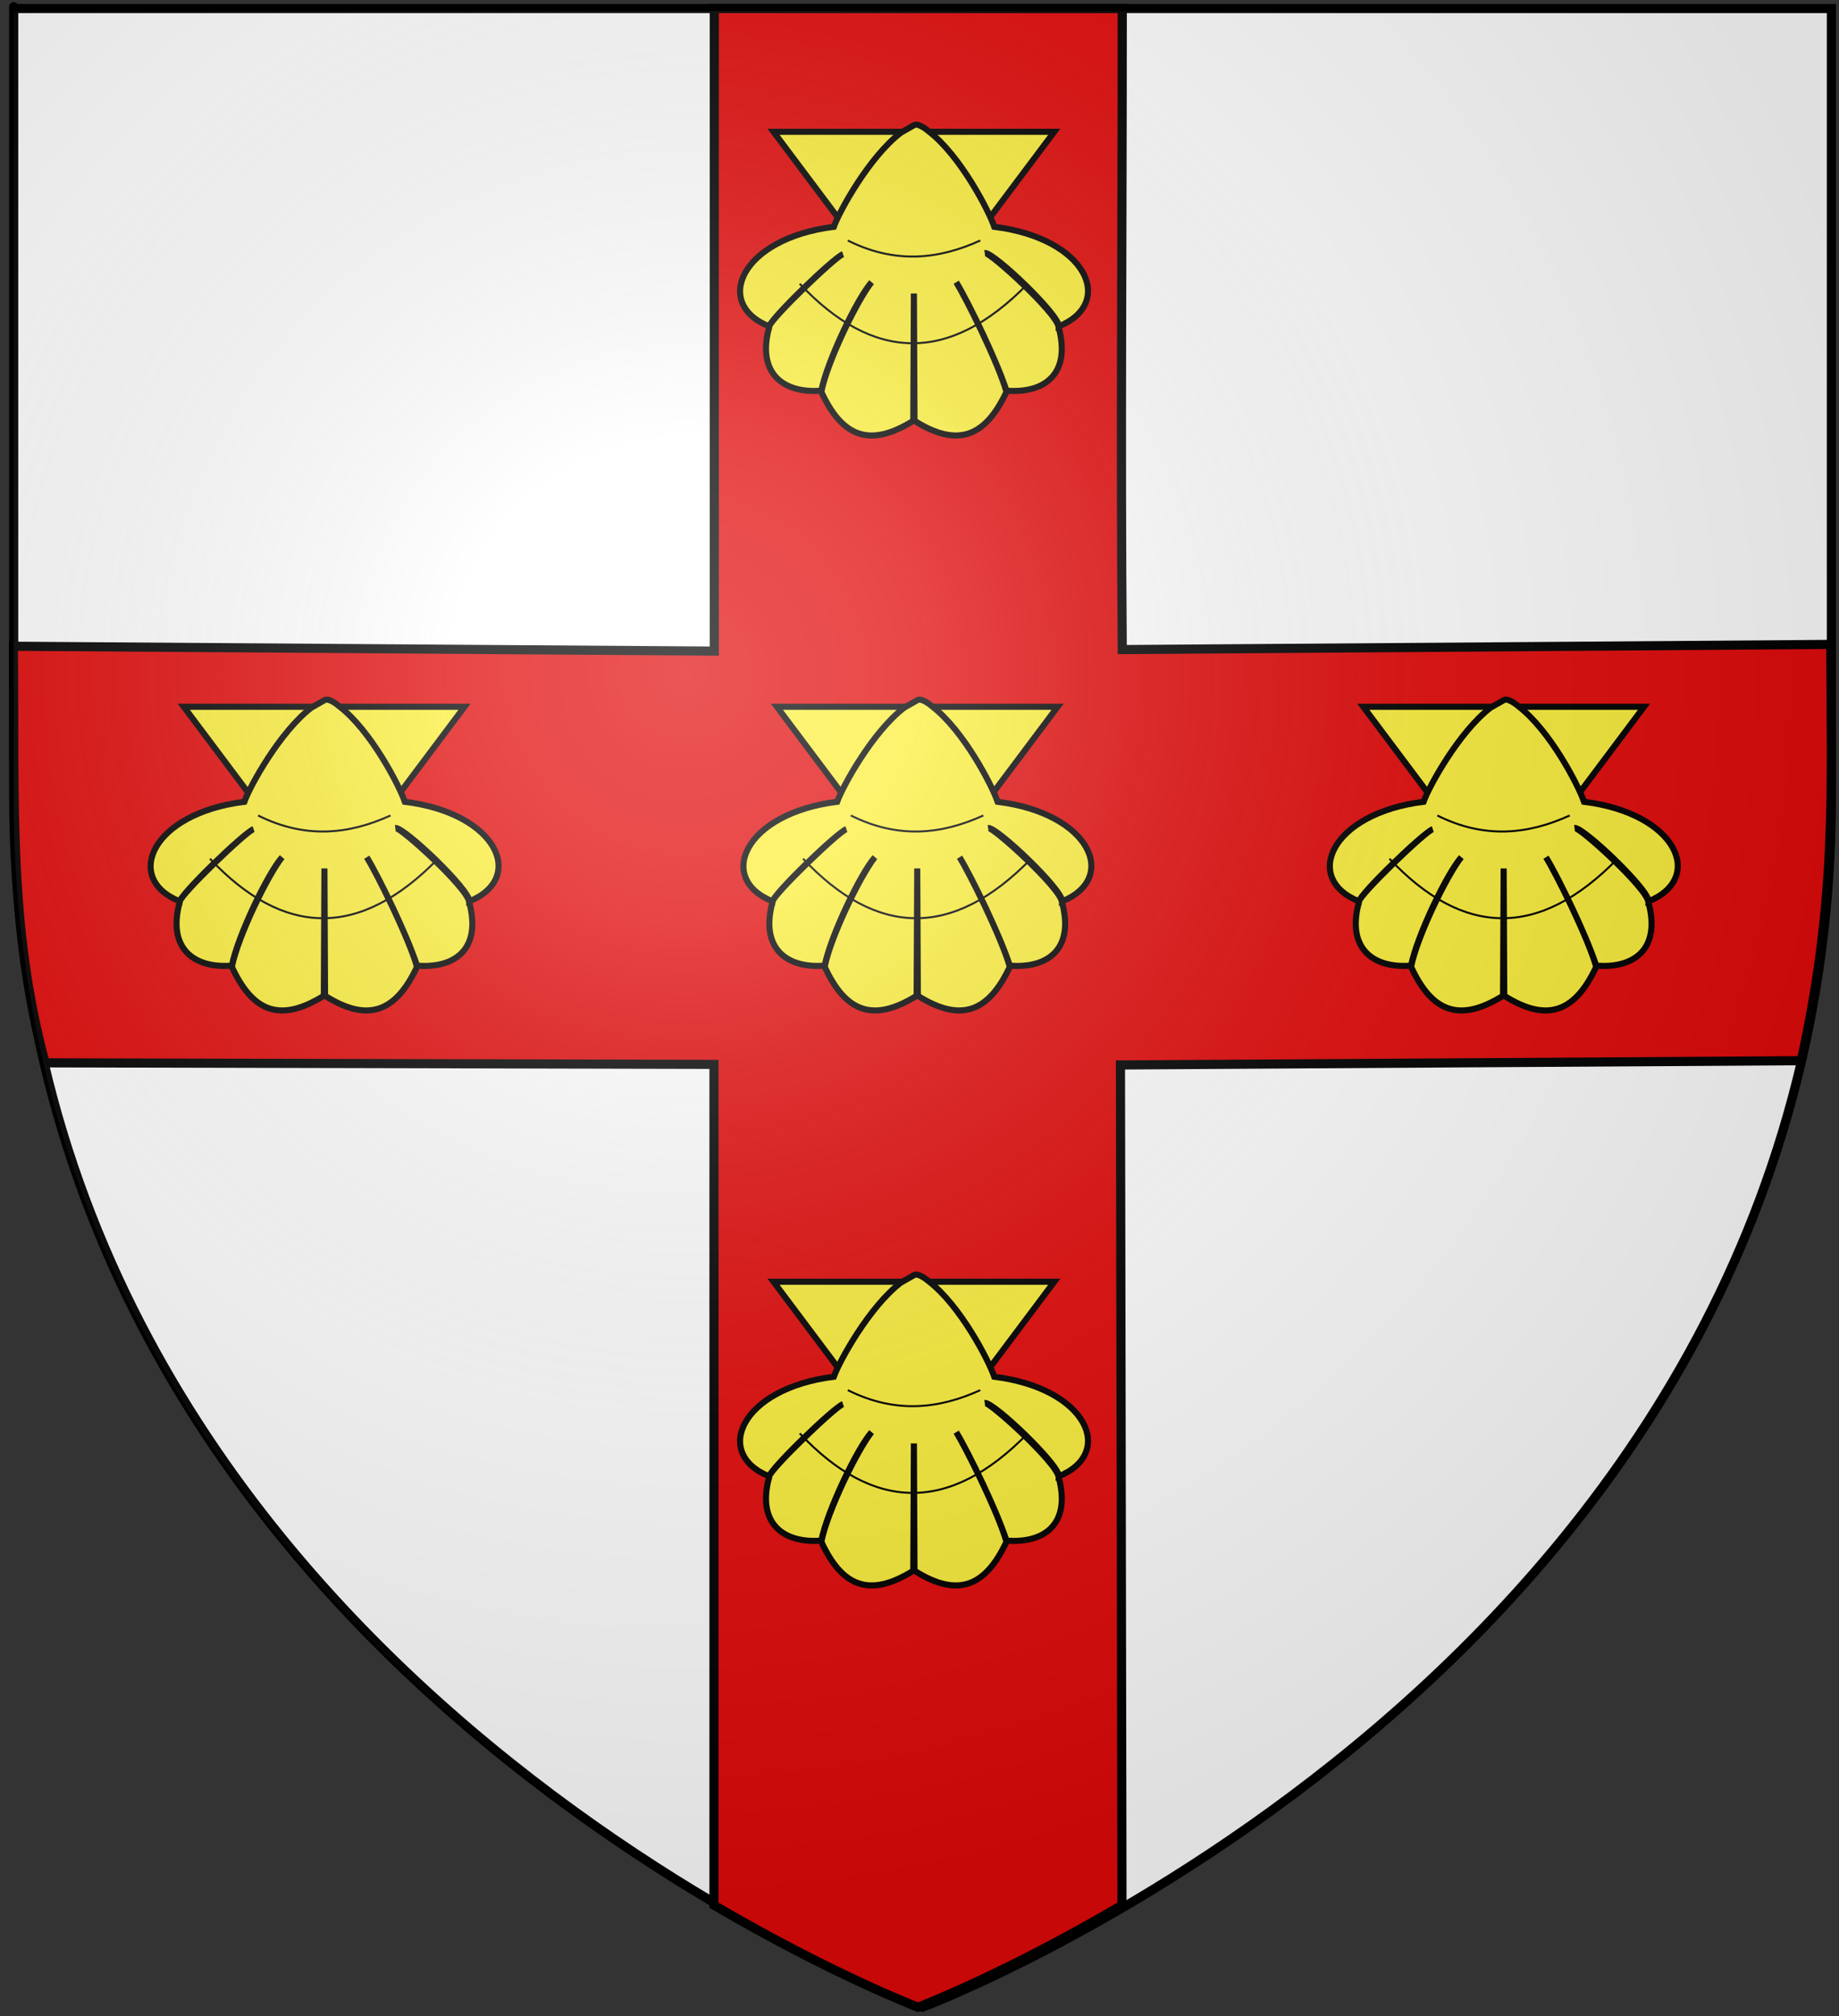
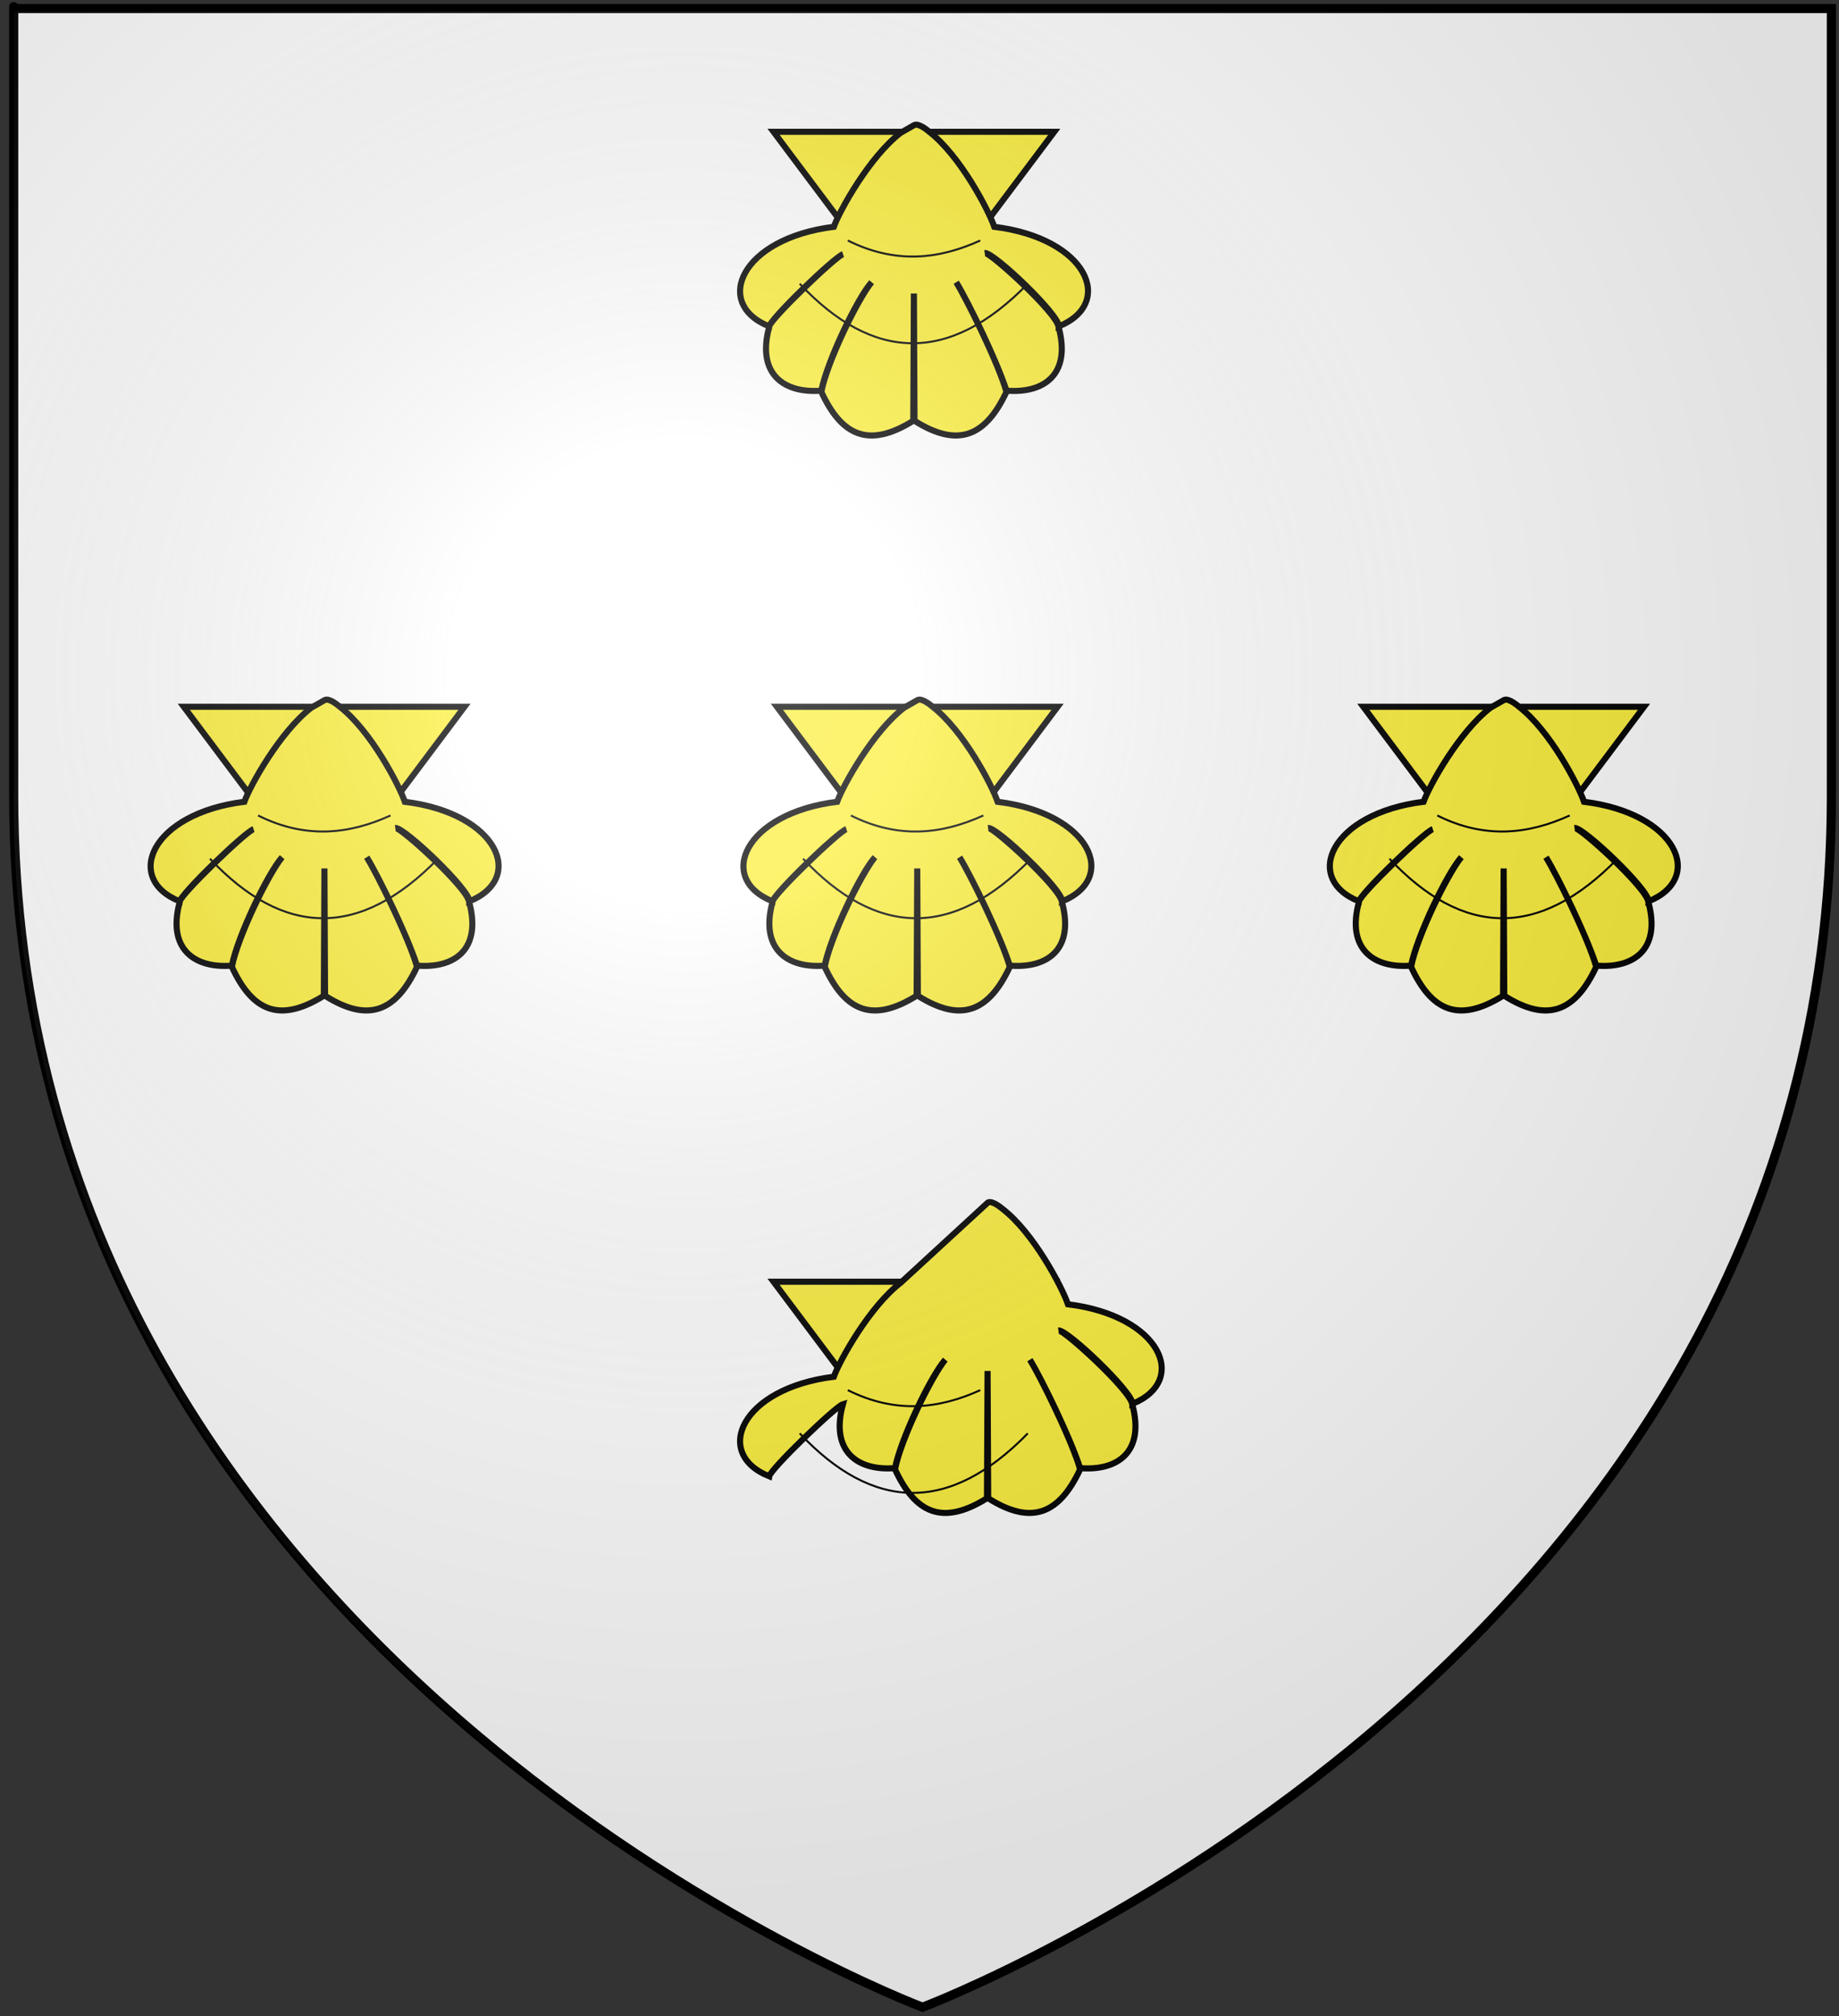
<svg xmlns="http://www.w3.org/2000/svg" xmlns:ns1="http://www.inkscape.org/namespaces/inkscape" xmlns:ns2="http://sodipodi.sourceforge.net/DTD/sodipodi-0.dtd" version="1.1" id="svg2" ns1:export-filename="/Users/olivier/Desktop/Blason Rouge/Blason_Vide_3D.png" ns1:export-xdpi="144" ns1:export-ydpi="144" ns1:output_extension="org.inkscape.output.svg.inkscape" ns1:version="0.46" ns2:docbase="C:\Documents and Settings\Jimmy\Mes documents\H‚Äö√Ñ√∂‚àö√ë‚àö‚àÇ‚Äö√†√∂‚Äö√Ñ‚Ä†‚Äö√†√∂‚Äö√†√á¬¨¬®¬¨¬Æ¬¨¬®¬¨¬©raldique\R‚Äö√Ñ√∂‚àö√ë‚àö‚àÇ‚Äö√†√∂‚Äö√Ñ‚Ä†‚Äö√†√∂‚Äö√†√á¬¨¬®¬¨¬Æ¬¨¬®¬¨¬©alisations Perso\Blasons\Villes" ns2:docname="Blason Bours.svg" ns2:version="0.32" x="0px" y="0px" viewBox="0 0 604 662" style="enable-background:new 0 0 604 662;" xml:space="preserve">
  <rect x="0" y="0" width="604" height="662" fill="#333333" stroke="none" />
  <style type="text/css">
	.st0{fill:#FFFFFF;}
	.st1{fill:none;stroke:#000000;stroke-width:3;}
	.st2{fill:#E20909;stroke:#000000;stroke-width:3;}
	.st3{fill:#FCEF3C;stroke:#000000;stroke-width:2;}
	.st4{fill:none;stroke:#000000;stroke-width:0.66;}
	.st5{fill:url(#path2875_1_);}
</style>
  <ns2:namedview bordercolor="#666666" borderopacity="1.0" gridtolerance="10.0" guidetolerance="10.0" height="660px" id="base" ns1:current-layer="g5810" ns1:cx="300" ns1:cy="329.99986" ns1:guide-bbox="true" ns1:pageopacity="0.0" ns1:pageshadow="2" ns1:window-height="968" ns1:window-width="1280" ns1:window-x="-4" ns1:window-y="-4" ns1:zoom="1.1560601" objecttolerance="10.0" pagecolor="#ffffff" showgrid="false" showguides="true">
	</ns2:namedview>
  <desc id="desc4">SVG coat of arms</desc>
  <defs>
    <ns1:perspective id="perspective3417" ns1:persp3d-origin="300 : 220 : 1" ns1:vp_x="0 : 330 : 1" ns1:vp_y="0 : 1000 : 0" ns1:vp_z="600 : 330 : 1" ns2:type="inkscape:persp3d">
		</ns1:perspective>
    <ns1:perspective id="perspective135" ns1:persp3d-origin="300 : 220 : 1" ns1:vp_x="0 : 330 : 1" ns1:vp_y="0 : 1000 : 0" ns1:vp_z="600 : 330 : 1" ns2:type="inkscape:persp3d">
		</ns1:perspective>
    <ns1:perspective id="perspective30" ns1:persp3d-origin="526.18109 : 248.03149 : 1" ns1:vp_x="0 : 372.04724 : 1" ns1:vp_y="0 : 1000 : 0" ns1:vp_z="1052.3622 : 372.04724 : 1" ns2:type="inkscape:persp3d">
		</ns1:perspective>
    <ns1:perspective id="perspective9" ns1:persp3d-origin="271.90549 : 167.9985 : 1" ns1:vp_x="0 : 251.99776 : 1" ns1:vp_y="0 : 1000 : 0" ns1:vp_z="543.81097 : 251.99776 : 1" ns2:type="inkscape:persp3d">
		</ns1:perspective>
    <ns1:perspective id="perspective32" ns1:persp3d-origin="300 : 220 : 1" ns1:vp_x="0 : 330 : 1" ns1:vp_y="0 : 1000 : 0" ns1:vp_z="600 : 330 : 1" ns2:type="inkscape:persp3d">
		</ns1:perspective>
    <ns1:perspective id="perspective36" ns1:persp3d-origin="300 : 220 : 1" ns1:vp_x="0 : 330 : 1" ns1:vp_y="0 : 1000 : 0" ns1:vp_z="600 : 330 : 1" ns2:type="inkscape:persp3d">
		</ns1:perspective>
  </defs>
  <g id="g9370" transform="matrix(0.607,0,0,0.694,-525.206,251.961)">
</g>
  <g id="layer3">
    <path id="path2855" class="st0" d="M303,659.1c0,0,298.5-112.3,298.5-397.8s0-258.6,0-258.6H4.5v258.6   C4.5,546.8,303,659.1,303,659.1z" />
  </g>
  <g id="layer1">
    <path id="path1411" class="st1" d="M303,659.1c0,0-298.5-112.3-298.5-397.8s0-258.5,0-258.5h597v258.6   C601.5,546.8,303,659.1,303,659.1z" />
  </g>
-   <path id="path3107" ns1:connector-curvature="0" class="st2" d="M234.6,2.8v211L4.4,212.2c0.5,51.7-1.7,91.7,10.4,136.8  l219.7,0.5v276.1c38.9,22.8,67,33.5,67,33.5s28.2-10.7,67-33.5L368,349.7l223.6-1.4c11.8-53.7,9.8-89.1,9.7-136.7l-232.7,1.7  c-0.6-67.5,0-136.3,0-210.5L234.6,2.8L234.6,2.8z" />
  <g id="g5578_15_" transform="translate(-219.841,-516.025)">
    <path id="path5580_15_" class="st3" d="M473.9,559.3l46.1,61.5l46.1-61.5H520H473.9z" />
    <path id="path5582_15_" ns2:nodetypes="ccccccccccccccccccccc" class="st3" d="M515.7,559.6c-10.3,7.9-20.1,25.6-22,30.9   c-30.6,3.8-39.8,25.3-21.2,32.7c0.4-2.4,21.8-23,24.2-23.7c-3,1.1-24.3,21.6-24.2,23.8c-4.3,15.6,4.9,22,17.1,21   c1.9-9.7,11.9-30.5,16.5-35.6c-4.5,5.5-14.6,26.1-16.5,36c6.7,14.5,15.6,18.6,30.2,9.5l0.2-41.8l0.2,41.8c14.4,9.1,23.4,5,30.2-9.5   c-2.5-8.9-12.5-29.5-16.5-36c3.2,5.2,13,24.8,16.5,35.6c12.2,1,21.4-5.2,17.1-21c-0.7-4.7-22.5-24.5-24.2-24.2   c2.9-0.3,24.5,20.3,24.3,24.1c18.6-7.6,9.4-28.9-21.2-32.7c-1.8-5.3-11.2-23.5-21.6-31.4c0,0-3.2-2.8-4.7-2L515.7,559.6z" />
    <path id="path5584_15_" ns2:nodetypes="cc" class="st4" d="M498.3,595c15.6,7.8,29.9,6.2,43.5,0" />
    <path id="path5586_15_" ns2:nodetypes="cc" class="st4" d="M482.5,609.2c24,25.5,49,26.6,74.9,0" />
  </g>
  <g>
    <g id="g5578_1_" transform="translate(-219.841,-516.025)">
      <path id="path5580_1_" class="st3" d="M280.2,748.1l46.1,61.5l46.1-61.5h-46.1H280.2z" />
      <path id="path5582_1_" ns2:nodetypes="ccccccccccccccccccccc" class="st3" d="M322.1,748.4c-10.3,7.9-20.1,25.6-22,30.9    c-30.6,3.8-39.8,25.3-21.2,32.7c0.4-2.4,21.8-23,24.2-23.7c-3,1.1-24.3,21.6-24.2,23.8c-4.3,15.6,4.9,22,17.1,21    c1.9-9.7,11.9-30.5,16.5-35.6c-4.5,5.5-14.6,26.1-16.5,36c6.7,14.5,15.6,18.6,30.2,9.5l0.2-41.8l0.2,41.8    c14.4,9.1,23.4,5,30.2-9.5c-2.5-8.9-12.5-29.5-16.5-36c3.2,5.2,13,24.8,16.5,35.6c12.2,1,21.4-5.2,17.1-21    c-0.7-4.7-22.5-24.5-24.2-24.2c2.9-0.3,24.5,20.3,24.3,24.1c18.6-7.6,9.4-28.9-21.2-32.7c-1.8-5.3-11.2-23.5-21.6-31.4    c0,0-3.2-2.8-4.7-2L322.1,748.4z" />
      <path id="path5584_1_" ns2:nodetypes="cc" class="st4" d="M304.6,783.8c15.6,7.8,29.9,6.2,43.5,0" />
      <path id="path5586_1_" ns2:nodetypes="cc" class="st4" d="M288.8,798c24,25.5,49,26.6,74.9,0" />
    </g>
    <g id="g5578_2_" transform="translate(-219.841,-516.025)">
      <path id="path5580_2_" class="st3" d="M475,748.1l46.1,61.5l46.1-61.5h-46.1H475z" />
      <path id="path5582_2_" ns2:nodetypes="ccccccccccccccccccccc" class="st3" d="M516.8,748.4c-10.3,7.9-20.1,25.6-22,30.9    c-30.6,3.8-39.8,25.3-21.2,32.7c0.4-2.4,21.8-23,24.2-23.7c-3,1.1-24.3,21.6-24.2,23.8c-4.3,15.6,4.9,22,17.1,21    c1.9-9.7,11.9-30.5,16.5-35.6c-4.5,5.5-14.6,26.1-16.5,36c6.7,14.5,15.6,18.6,30.2,9.5l0.2-41.8l0.2,41.8    c14.4,9.1,23.4,5,30.2-9.5c-2.5-8.9-12.5-29.5-16.5-36c3.2,5.2,13,24.8,16.5,35.6c12.2,1,21.4-5.2,17.1-21    c-0.7-4.7-22.5-24.5-24.2-24.2c2.9-0.3,24.5,20.3,24.3,24.1c18.6-7.6,9.4-28.9-21.2-32.7c-1.8-5.3-11.2-23.5-21.6-31.4    c0,0-3.2-2.8-4.7-2L516.8,748.4z" />
      <path id="path5584_2_" ns2:nodetypes="cc" class="st4" d="M499.3,783.8c15.6,7.8,29.9,6.2,43.5,0" />
      <path id="path5586_2_" ns2:nodetypes="cc" class="st4" d="M483.6,798c24,25.5,49,26.6,74.9,0" />
    </g>
    <g id="g5578_3_" transform="translate(-219.841,-516.025)">
      <path id="path5580_3_" class="st3" d="M667.6,748.1l46.1,61.5l46.1-61.5h-46.1H667.6z" />
      <path id="path5582_3_" ns2:nodetypes="ccccccccccccccccccccc" class="st3" d="M709.4,748.4c-10.3,7.9-20.1,25.6-22,30.9    c-30.6,3.8-39.8,25.3-21.2,32.7c0.4-2.4,21.8-23,24.2-23.7c-3,1.1-24.3,21.6-24.2,23.8c-4.3,15.6,4.9,22,17.1,21    c1.9-9.7,11.9-30.5,16.5-35.6c-4.5,5.5-14.6,26.1-16.5,36c6.7,14.5,15.6,18.6,30.2,9.5l0.2-41.8l0.2,41.8    c14.4,9.1,23.4,5,30.2-9.5c-2.5-8.9-12.5-29.5-16.5-36c3.2,5.2,13,24.8,16.5,35.6c12.2,1,21.4-5.2,17.1-21    c-0.7-4.7-22.5-24.5-24.2-24.2c2.9-0.3,24.5,20.3,24.3,24.1c18.6-7.6,9.4-28.9-21.2-32.7c-1.8-5.3-11.2-23.5-21.6-31.4    c0,0-3.2-2.8-4.7-2L709.4,748.4z" />
      <path id="path5584_3_" ns2:nodetypes="cc" class="st4" d="M691.9,783.8c15.6,7.8,29.9,6.2,43.5,0" />
      <path id="path5586_3_" ns2:nodetypes="cc" class="st4" d="M676.2,798c24,25.5,49,26.6,74.9,0" />
    </g>
  </g>
  <g id="g5578_4_" transform="translate(-219.841,-516.025)">
    <path id="path5580_4_" class="st3" d="M473.9,936.9l46.1,61.5l46.1-61.5H520H473.9z" />
-     <path id="path5582_4_" ns2:nodetypes="ccccccccccccccccccccc" class="st3" d="M515.7,937.2c-10.3,7.9-20.1,25.6-22,30.9   c-30.6,3.8-39.8,25.3-21.2,32.7c0.4-2.4,21.8-23,24.2-23.7c-3,1.1-24.3,21.6-24.2,23.8c-4.3,15.6,4.9,22,17.1,21   c1.9-9.7,11.9-30.5,16.5-35.6c-4.5,5.5-14.6,26.1-16.5,36c6.7,14.5,15.6,18.6,30.2,9.5l0.2-41.8l0.2,41.8c14.4,9.1,23.4,5,30.2-9.5   c-2.5-8.9-12.5-29.5-16.5-36c3.2,5.2,13,24.8,16.5,35.6c12.2,1,21.4-5.2,17.1-21c-0.7-4.7-22.5-24.5-24.2-24.2   c2.9-0.3,24.5,20.3,24.3,24.1c18.6-7.6,9.4-28.9-21.2-32.7c-1.8-5.3-11.2-23.5-21.6-31.4c0,0-3.2-2.8-4.7-2L515.7,937.2z" />
+     <path id="path5582_4_" ns2:nodetypes="ccccccccccccccccccccc" class="st3" d="M515.7,937.2c-10.3,7.9-20.1,25.6-22,30.9   c-30.6,3.8-39.8,25.3-21.2,32.7c0.4-2.4,21.8-23,24.2-23.7c-4.3,15.6,4.9,22,17.1,21   c1.9-9.7,11.9-30.5,16.5-35.6c-4.5,5.5-14.6,26.1-16.5,36c6.7,14.5,15.6,18.6,30.2,9.5l0.2-41.8l0.2,41.8c14.4,9.1,23.4,5,30.2-9.5   c-2.5-8.9-12.5-29.5-16.5-36c3.2,5.2,13,24.8,16.5,35.6c12.2,1,21.4-5.2,17.1-21c-0.7-4.7-22.5-24.5-24.2-24.2   c2.9-0.3,24.5,20.3,24.3,24.1c18.6-7.6,9.4-28.9-21.2-32.7c-1.8-5.3-11.2-23.5-21.6-31.4c0,0-3.2-2.8-4.7-2L515.7,937.2z" />
    <path id="path5584_4_" ns2:nodetypes="cc" class="st4" d="M498.3,972.5c15.6,7.8,29.9,6.2,43.5,0" />
    <path id="path5586_4_" ns2:nodetypes="cc" class="st4" d="M482.5,986.7c24,25.5,49,26.6,74.9,0" />
  </g>
  <g id="layer2">
    <radialGradient id="path2875_1_" cx="125.228" cy="525.505" r="300" gradientTransform="matrix(1.353 0 0 -1.349 55.527 929.924)" gradientUnits="userSpaceOnUse">
      <stop offset="0" style="stop-color:#FFFFFF;stop-opacity:0.314" />
      <stop offset="0.19" style="stop-color:#FFFFFF;stop-opacity:0.251" />
      <stop offset="0.6" style="stop-color:#6B6B6B;stop-opacity:0.126" />
      <stop offset="1" style="stop-color:#000000;stop-opacity:0.126" />
    </radialGradient>
    <path id="path2875" class="st5" d="M303,660c0,0,298.5-112.3,298.5-397.8s0-258.6,0-258.6H4.5v258.6C4.5,547.7,303,660,303,660z" />
  </g>
</svg>